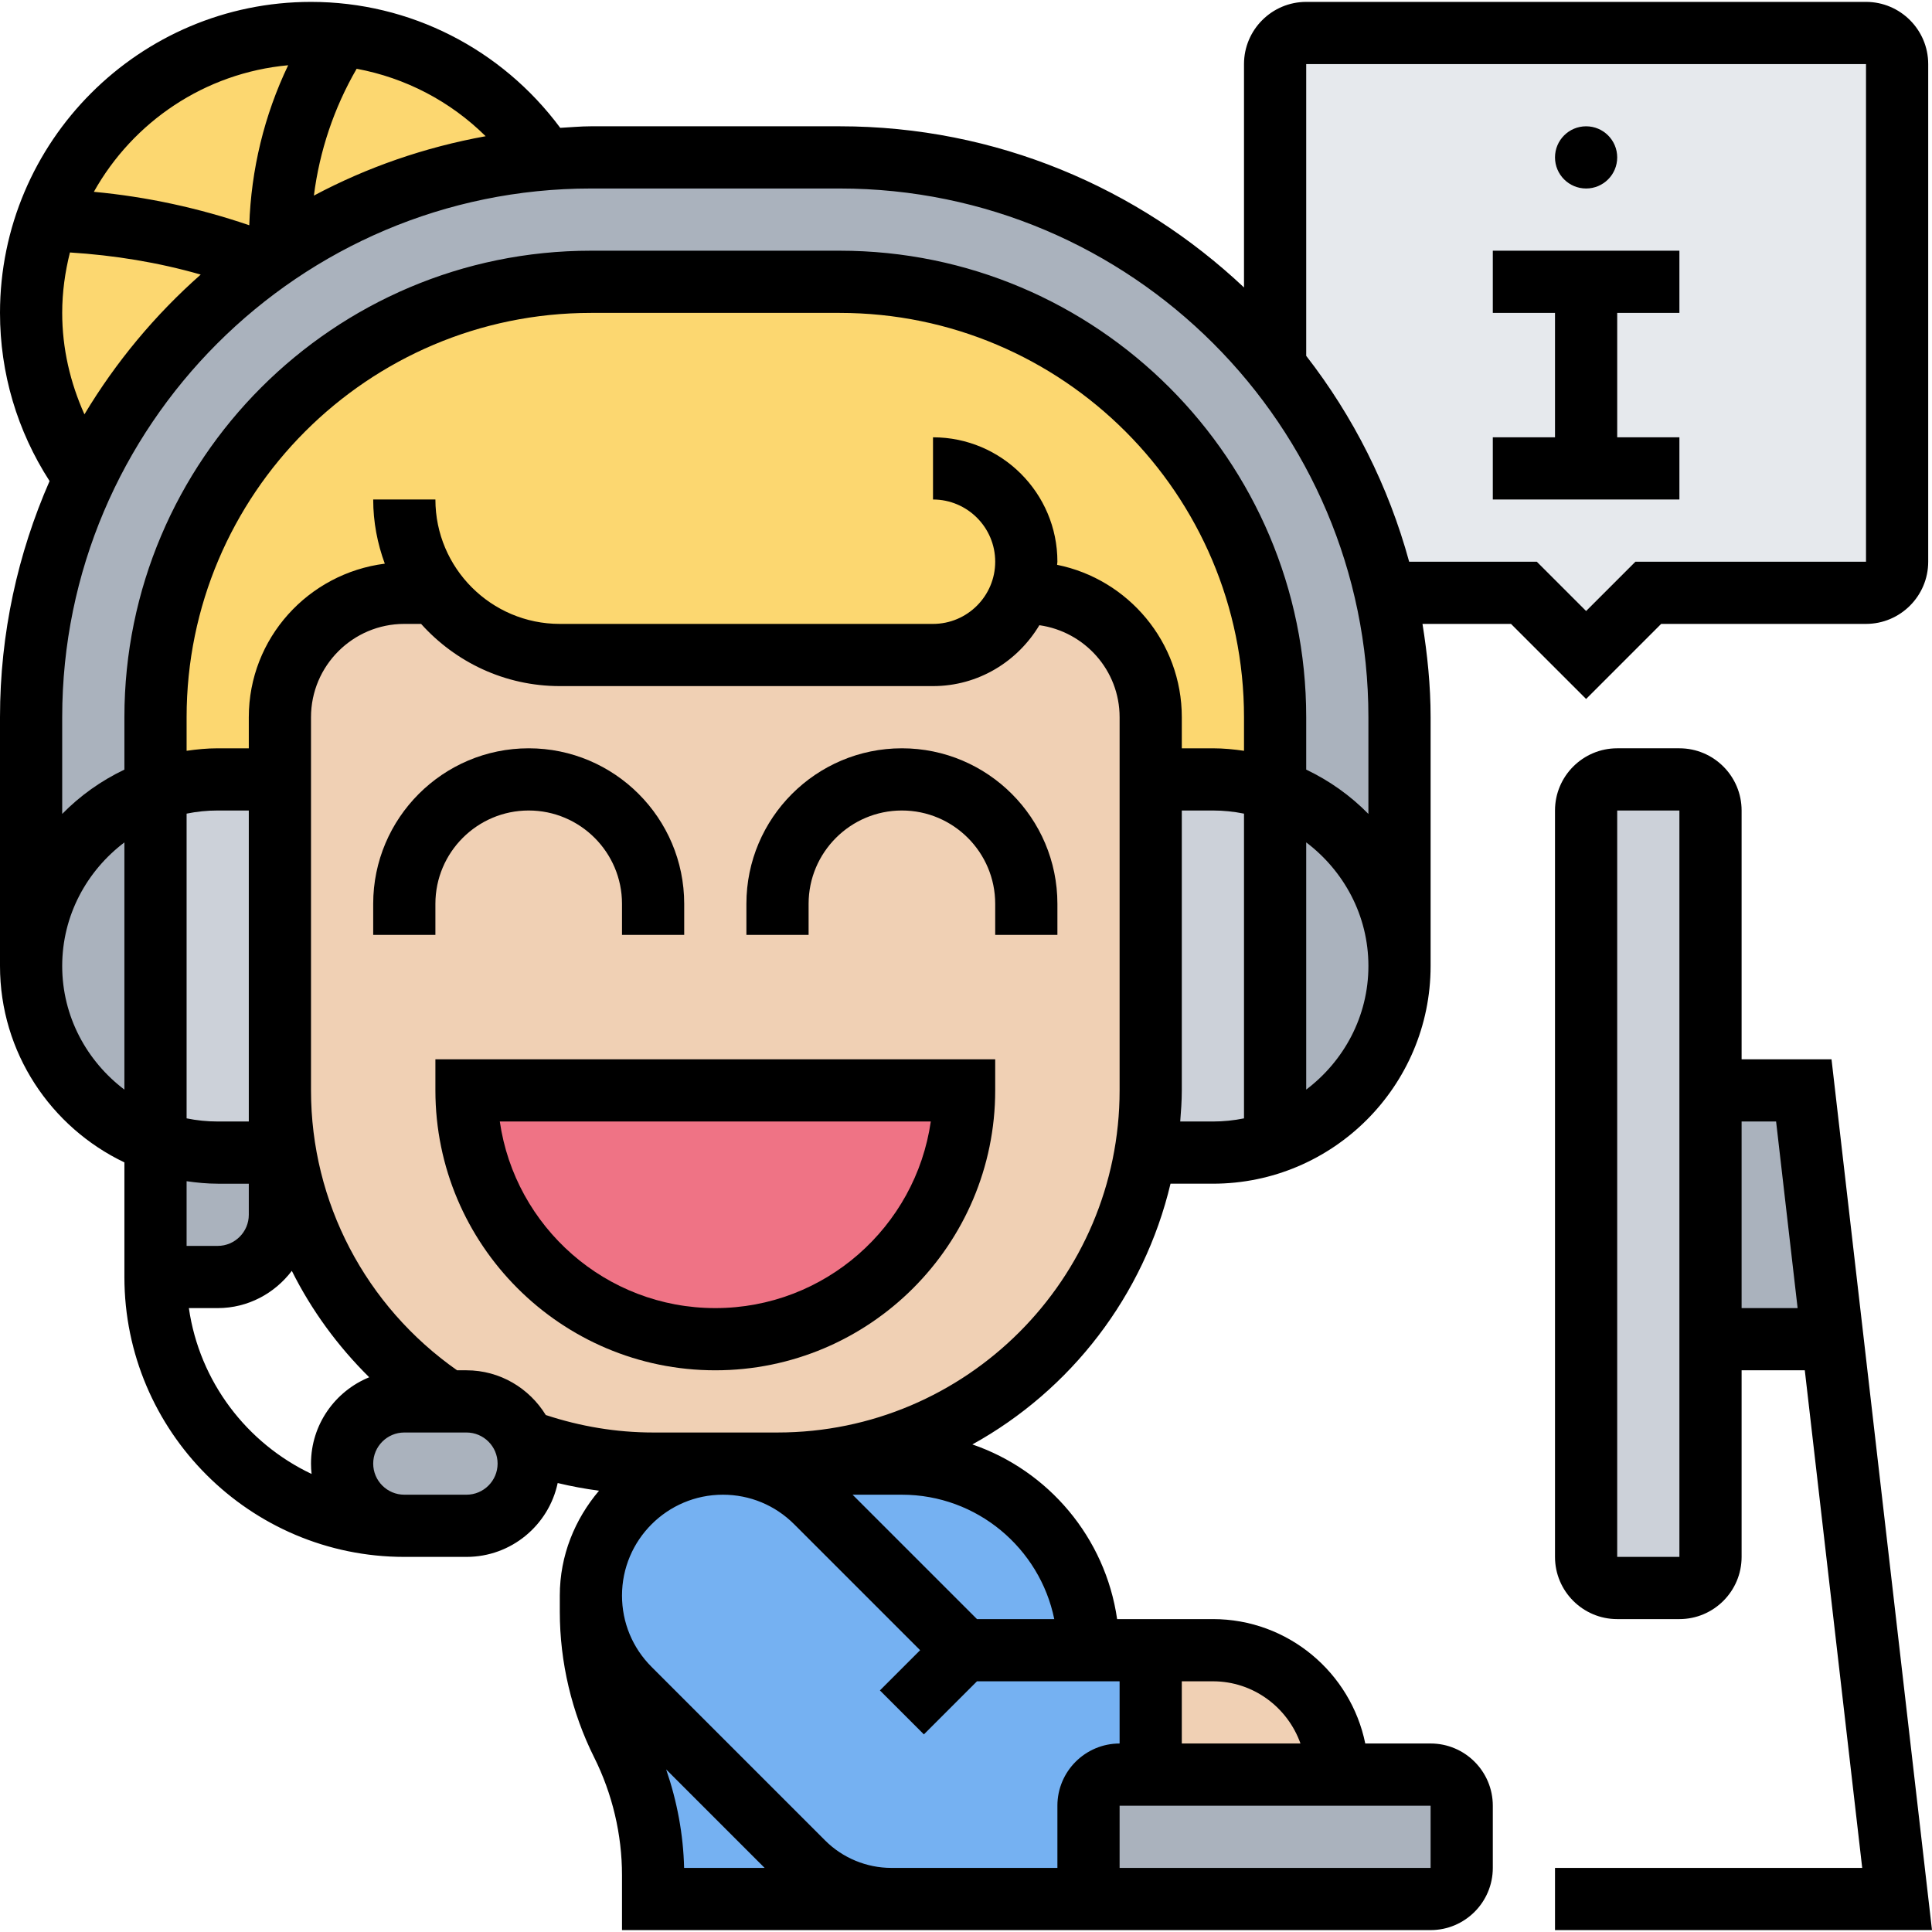
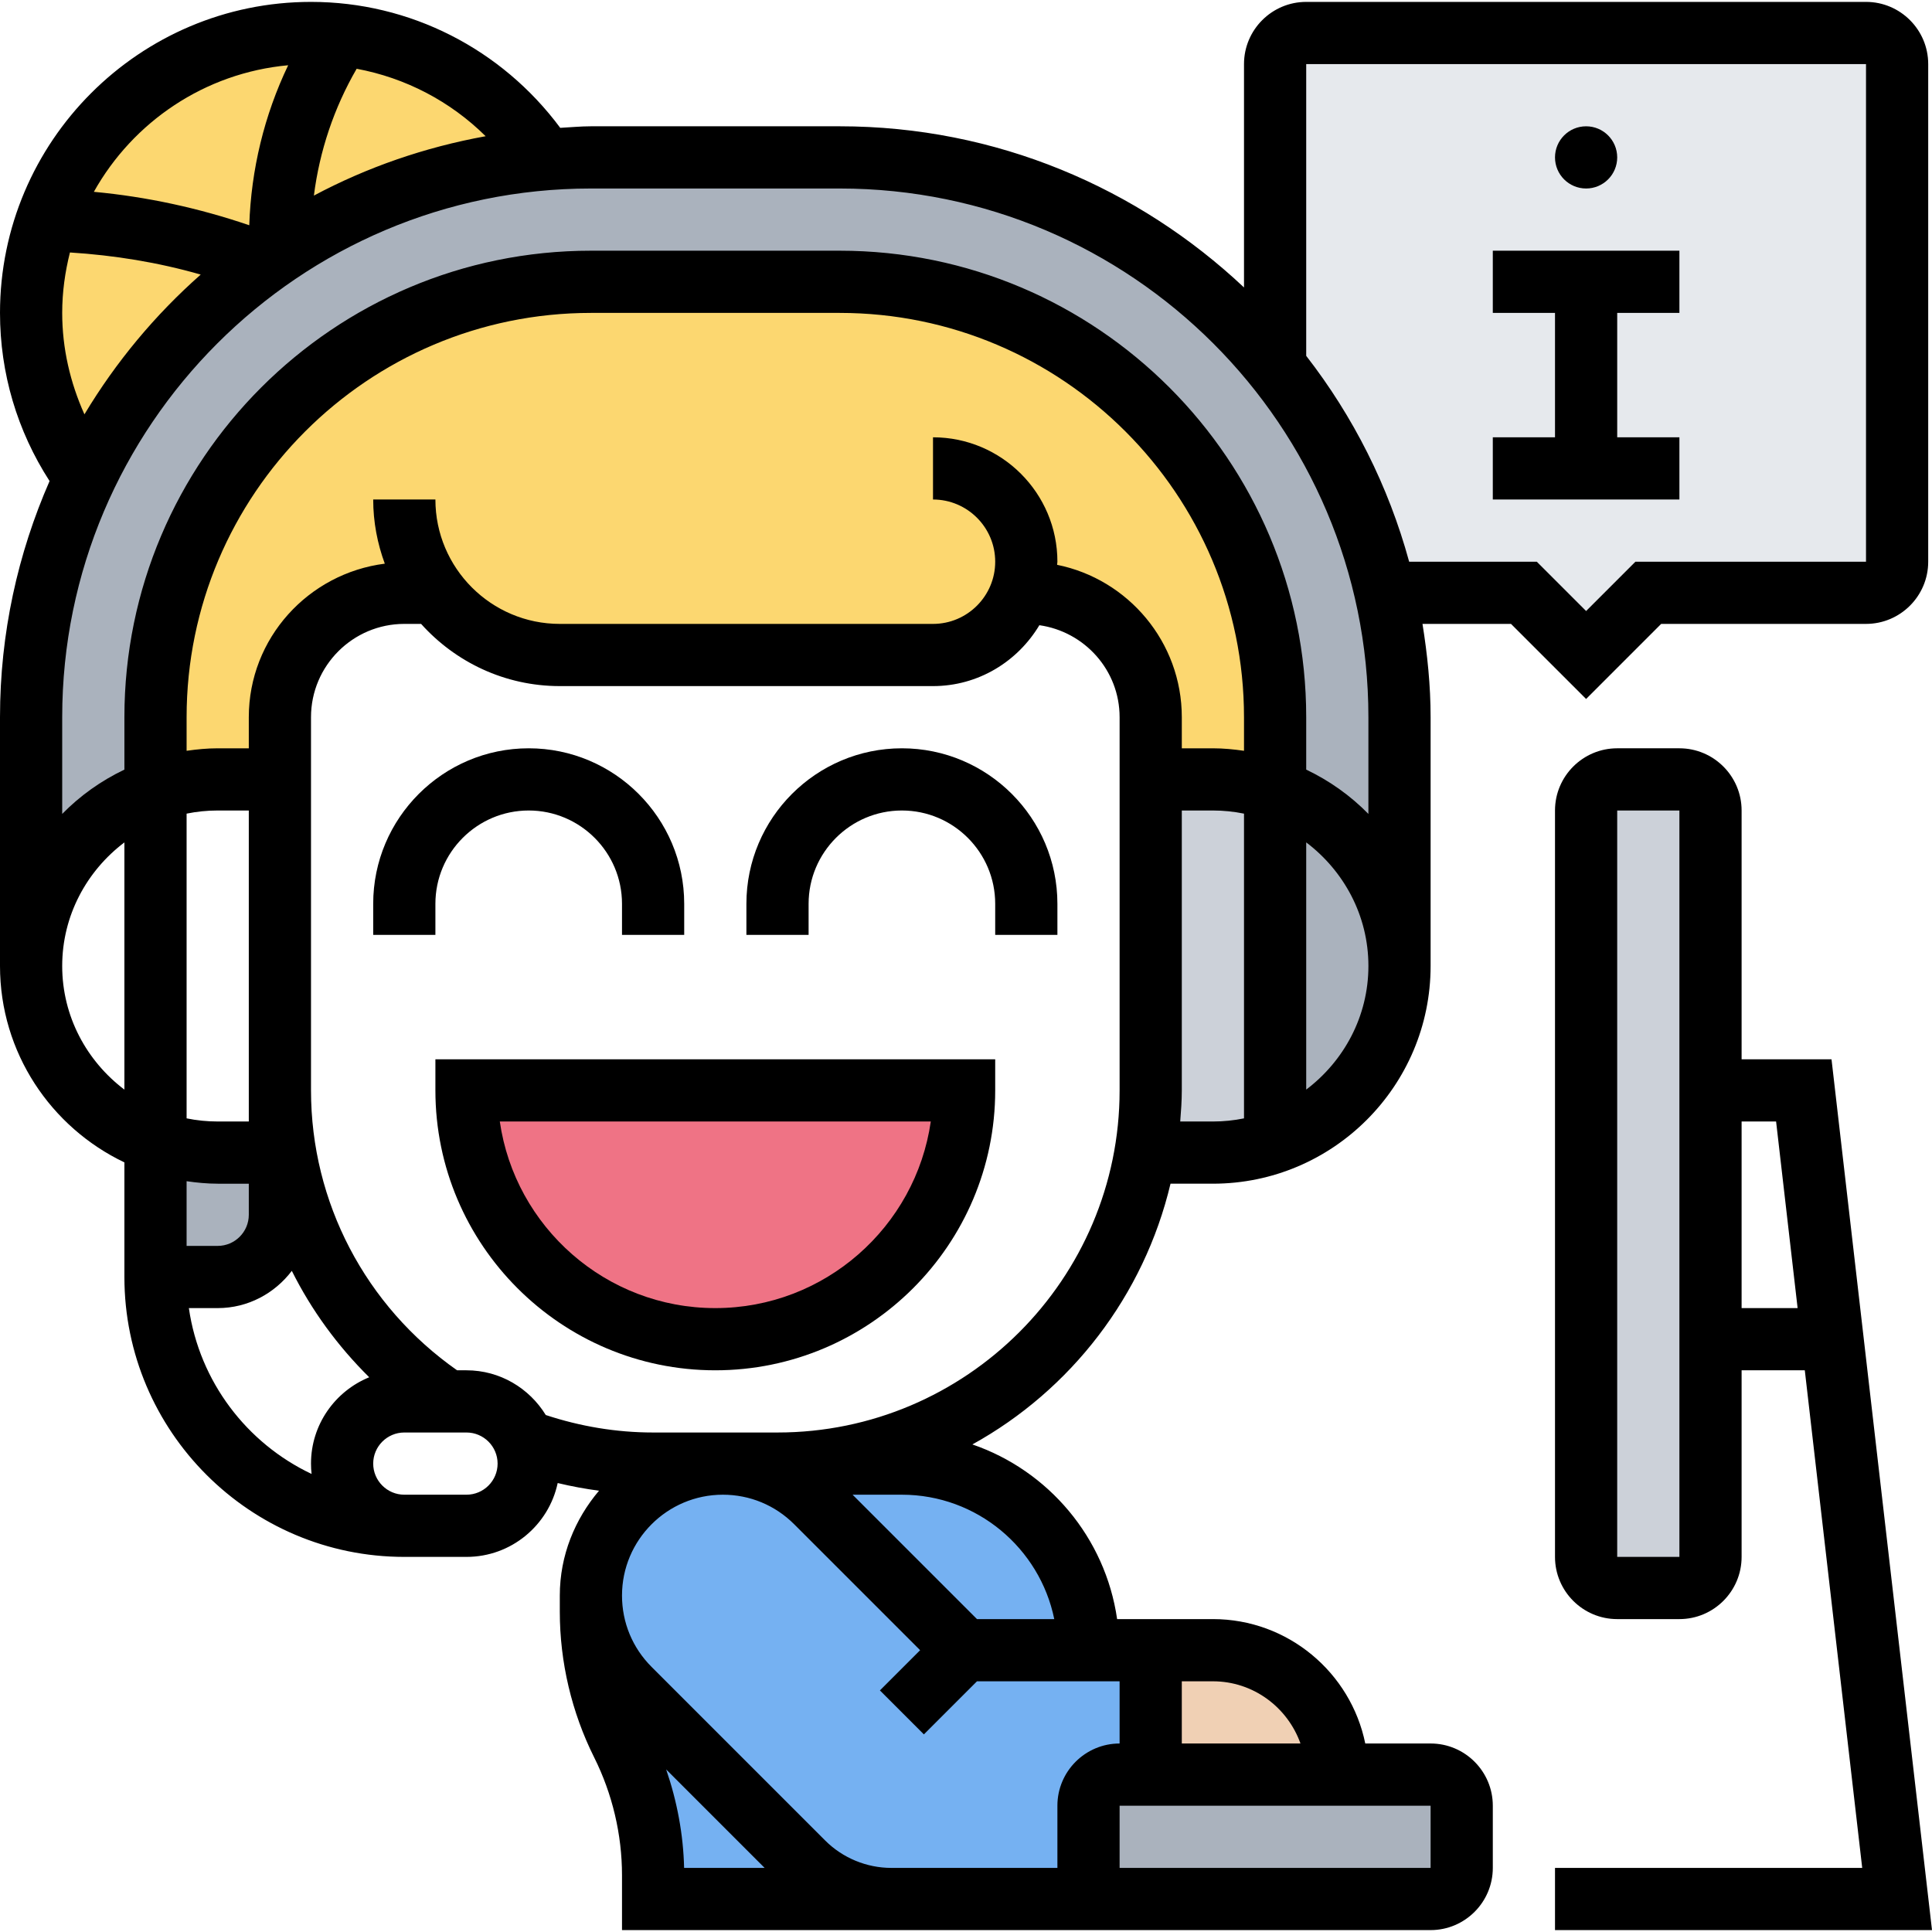
<svg xmlns="http://www.w3.org/2000/svg" id="_x33_0" enable-background="new 0 0 62.122 62" height="512" viewBox="0 0 62.122 62" width="512">
  <g>
    <g>
      <g>
        <path d="m61 2v16c0 .55-.45 1-1 1h-7l-2 2-2-2h-4.45c-.62-2.72-1.85-5.21-3.55-7.31v-9.69c0-.55.45-1 1-1h18c.55 0 1 .45 1 1z" fill="#e6e9ed" />
      </g>
      <g>
        <path d="m37 53v4h-1c-.55 0-1 .45-1 1v3h-6.34c-1.06 0-2.08-.42-2.83-1.17l-5.59-5.59c-.79-.79-1.24-1.87-1.24-3 0-1.17.48-2.23 1.24-3 .77-.76 1.83-1.24 3-1.24 1.13 0 2.21.45 3 1.24l4.76 4.76h4z" fill="#75b1f2" />
      </g>
      <g>
        <path d="m25 47h4c3.31 0 6 2.69 6 6h-4l-4.76-4.76c-.79-.79-1.87-1.24-3-1.24z" fill="#75b1f2" />
      </g>
      <g>
        <path d="m20.24 54.24 5.59 5.59c.75.75 1.77 1.17 2.83 1.17h-7.66v-.76c0-1.47-.34-2.92-1-4.24s-1-2.77-1-4.24v-.52c0 1.13.45 2.21 1.24 3z" fill="#75b1f2" />
      </g>
      <g>
        <path d="m43 57h-6v-4h2c2.21 0 4 1.79 4 4z" fill="#f0d0b4" />
      </g>
      <g>
-         <path d="m36.83 37c-.95 5.68-5.88 10-11.83 10h-1.76-2.24c-1.45 0-2.85-.26-4.14-.73-.1-.26-.25-.49-.45-.68-.36-.37-.86-.59-1.41-.59h-.64c-2.7-1.8-4.63-4.67-5.19-8-.11-.65-.17-1.32-.17-2v-10-2c0-2.21 1.79-4 4-4h1c.91 1.21 2.37 2 4 2h12c1.31 0 2.42-.83 2.82-2h.01.17c2.21 0 4 1.79 4 4v2 10c0 .68-.06 1.35-.17 2z" fill="#f0d0b4" />
-       </g>
+         </g>
      <g>
        <path d="m47 58v2c0 .55-.45 1-1 1h-11v-3c0-.55.45-1 1-1h1 6 3c.55 0 1 .45 1 1z" fill="#aab2bd" />
      </g>
      <g>
-         <path d="m58 35 .92 7.99-.06.01h-3.86v-8z" fill="#aab2bd" />
-       </g>
+         </g>
      <g>
        <path d="m55 43v7c0 .55-.45 1-1 1h-2c-.55 0-1-.45-1-1v-24c0-.55.45-1 1-1h2c.55 0 1 .45 1 1v9z" fill="#ccd1d9" />
      </g>
      <g>
        <path d="m41 25.35v11.3.01c-.63.22-1.3.34-2 .34h-2.17c.11-.65.17-1.32.17-2v-10h2c.7 0 1.37.12 2 .35z" fill="#ccd1d9" />
      </g>
      <g>
-         <path d="m9 35v2h-2c-.7 0-1.37-.12-2-.35v-11.3c.63-.23 1.3-.35 2-.35h2z" fill="#ccd1d9" />
-       </g>
+         </g>
      <g>
        <path d="m43.24 26.76c1.09 1.08 1.76 2.58 1.76 4.24 0 2.61-1.67 4.84-4 5.65v-11.3c.85.29 1.62.78 2.24 1.41z" fill="#aab2bd" />
      </g>
      <g>
        <path d="m45 23v8c0-1.66-.67-3.16-1.76-4.24-.62-.63-1.39-1.12-2.24-1.41v-2.35c0-7.73-6.27-14-14-14h-8c-7.73 0-14 6.27-14 14v2.35c-.85.29-1.62.78-2.24 1.41-1.09 1.08-1.76 2.58-1.76 4.24v-8c0-2.76.62-5.37 1.73-7.7 2.68-5.67 8.24-9.71 14.79-10.24.49-.04.98-.06 1.48-.06h8c5.66 0 10.7 2.61 14 6.69 1.7 2.1 2.93 4.59 3.55 7.31.3 1.29.45 2.63.45 4z" fill="#aab2bd" />
      </g>
      <g>
        <path d="m9 37v2c0 1.1-.9 2-2 2h-2v-4.35c.63.23 1.3.35 2 .35z" fill="#aab2bd" />
      </g>
      <g>
-         <path d="m5 25.35v11.3c-2.33-.81-4-3.04-4-5.65 0-1.66.67-3.16 1.76-4.24.62-.63 1.39-1.12 2.24-1.41z" fill="#aab2bd" />
-       </g>
+         </g>
      <g>
-         <path d="m16.86 46.27c.09.23.14.47.14.73 0 1.1-.9 2-2 2h-2c-.55 0-1.05-.22-1.41-.59-.37-.36-.59-.86-.59-1.41 0-1.1.9-2 2-2h1.36.64c.55 0 1.05.22 1.41.59.2.19.35.42.45.68z" fill="#aab2bd" />
-       </g>
+         </g>
      <g>
        <path d="m15 35h16c0 2.21-.9 4.21-2.34 5.66-1.45 1.44-3.45 2.34-5.66 2.34-4.42 0-8-3.58-8-8z" fill="#ef7385" />
      </g>
      <g>
        <path d="m32.82 19c-.4 1.17-1.51 2-2.82 2h-12c-1.63 0-3.09-.79-4-2h-1c-2.21 0-4 1.79-4 4v2h-2c-.7 0-1.37.12-2 .35v-2.35c0-7.73 6.27-14 14-14h8c7.73 0 14 6.27 14 14v2.35c-.63-.23-1.3-.35-2-.35h-2v-2c0-2.21-1.79-4-4-4h-.17z" fill="#fcd770" />
      </g>
      <g>
        <path d="m10 1c3.15 0 5.92 1.61 7.52 4.06-6.55.53-12.11 4.57-14.79 10.24-1.09-1.49-1.73-3.32-1.73-5.3 0-4.97 4.03-9 9-9z" fill="#fcd770" />
      </g>
    </g>
    <g>
      <path d="m14 35c0 4.962 4.038 9 9 9s9-4.038 9-9v-1h-18zm15.929 1c-.487 3.388-3.408 6-6.929 6s-6.442-2.612-6.929-6z" />
      <path d="m14 29c0-1.654 1.346-3 3-3s3 1.346 3 3v1h2v-1c0-2.757-2.243-5-5-5s-5 2.243-5 5v1h2z" />
      <path d="m29 24c-2.757 0-5 2.243-5 5v1h2v-1c0-1.654 1.346-3 3-3s3 1.346 3 3v1h2v-1c0-2.757-2.243-5-5-5z" />
      <path d="m58.891 34h-2.891v-8c0-1.103-.897-2-2-2h-2c-1.103 0-2 .897-2 2v24c0 1.103.897 2 2 2h2c1.103 0 2-.897 2-2v-6h2.032l1.846 16h-9.878v2h12.122zm-4.891 16h-2v-24h2zm2-8v-6h1.109l.692 6z" />
      <path d="m51 22.414 2.414-2.414h6.586c1.103 0 2-.897 2-2v-16c0-1.103-.897-2-2-2h-18c-1.103 0-2 .897-2 2v7.182c-3.402-3.203-7.97-5.182-13-5.182h-8c-.333 0-.657.033-.986.05-1.885-2.538-4.831-4.05-8.014-4.05-5.514 0-10 4.486-10 10 0 1.939.553 3.795 1.594 5.407-1.02 2.328-1.594 4.893-1.594 7.593v8c0 2.785 1.639 5.189 4 6.315v3.685c0 4.962 4.038 9 9 9h2c1.44 0 2.644-1.02 2.932-2.375.438.106.881.187 1.329.247-.775.914-1.261 2.081-1.261 3.371v.521c0 1.617.382 3.236 1.105 4.683.585 1.17.895 2.48.895 3.789v1.764h26c1.103 0 2-.897 2-2v-2c0-1.103-.897-2-2-2h-2.101c-.465-2.279-2.484-4-4.899-4h-3.08c-.378-2.623-2.21-4.777-4.654-5.616 3.164-1.748 5.515-4.779 6.371-8.384h1.363c3.86 0 7-3.14 7-7v-8c0-1.023-.104-2.02-.261-3h2.846zm-35.384-18.095c-1.961.355-3.82 1.001-5.523 1.909.182-1.437.646-2.819 1.375-4.078 1.572.293 3.012 1.045 4.148 2.169zm-6.35-2.282c-.769 1.606-1.192 3.352-1.251 5.145-1.622-.553-3.293-.917-4.997-1.075 1.256-2.245 3.561-3.824 6.248-4.07zm-7.266 7.963c0-.671.092-1.319.249-1.943 1.427.09 2.835.318 4.205.711-1.466 1.294-2.727 2.808-3.739 4.494-.457-1.019-.715-2.119-.715-3.262zm0 21c0-1.627.793-3.061 2-3.974v7.949c-1.207-.914-2-2.348-2-3.975zm6 5h-1c-.342 0-.677-.035-1-.101v-9.798c.323-.066.658-.101 1-.101h1zm-1 2h1v1c0 .551-.449 1-1 1h-1v-2.08c.328.047.66.08 1 .08zm3.019 9.333c-2.085-.986-3.606-2.971-3.946-5.333h.927c.975 0 1.835-.475 2.383-1.198.631 1.264 1.472 2.416 2.489 3.422-1.096.447-1.872 1.521-1.872 2.776 0 .112.006.224.019.333zm4.981.667h-2c-.551 0-1-.449-1-1s.449-1 1-1h2c.551 0 1 .449 1 1s-.449 1-1 1zm6.42 8.834 3.166 3.166h-2.589c-.025-1.076-.227-2.147-.577-3.166zm12.58 1.166v2h-5.343c-.79 0-1.563-.32-2.121-.878l-5.586-5.586c-.613-.613-.95-1.427-.95-2.293 0-1.788 1.455-3.243 3.243-3.243.866 0 1.68.337 2.293.95l4.05 4.05-1.293 1.293 1.414 1.414 1.707-1.707h4.586v2c-1.103 0-2 .897-2 2zm12 2h-10v-2h10zm-4.184-4h-3.816v-2h1c1.302 0 2.402.839 2.816 2zm-7.917-4h-2.485l-4-4h1.586c2.414 0 4.434 1.721 4.899 4zm2.101-17c0 6.065-4.935 11-11 11h-4c-1.183 0-2.341-.196-3.451-.562-.528-.859-1.469-1.438-2.549-1.438h-.303c-2.941-2.063-4.697-5.4-4.697-9v-12c0-1.654 1.346-3 3-3h.54c1.099 1.224 2.688 2 4.46 2h12c1.457 0 2.721-.791 3.42-1.958 1.455.207 2.58 1.448 2.58 2.958zm-2.01-16.9c.001-.034.01-.066.01-.1 0-2.206-1.794-4-4-4v2c1.103 0 2 .897 2 2s-.897 2-2 2h-12c-2.206 0-4-1.794-4-4h-2c0 .726.136 1.419.373 2.063-2.459.313-4.373 2.395-4.373 4.937v1h-1c-.34 0-.672.033-1 .08v-1.08c0-7.168 5.832-13 13-13h8c7.168 0 13 5.832 13 13v1.08c-.328-.047-.66-.08-1-.08h-1v-1c0-2.418-1.726-4.439-4.01-4.9zm3.959 17.9c.026-.331.051-.662.051-1v-9h1c.342 0 .677.035 1 .101v9.798c-.323.066-.658.101-1 .101zm4.051-1.026v-7.949c1.207.914 2 2.348 2 3.974s-.793 3.062-2 3.975zm0-10.289v-1.685c0-8.271-6.729-15-15-15h-8c-8.271 0-15 6.729-15 15v1.685c-.749.357-1.426.839-2 1.425v-3.11c0-9.374 7.626-17 17-17h8c9.374 0 17 7.626 17 17v3.11c-.574-.586-1.251-1.068-2-1.425zm0-13.304v-9.381h18v16h-7.414l-1.586 1.586-1.586-1.586h-4.104c-.666-2.437-1.801-4.676-3.31-6.619z" />
      <path d="m54 14h-2v-4h2v-2h-6v2h2v4h-2v2h6z" />
      <circle cx="51" cy="5" r="1" />
    </g>
  </g>
</svg>